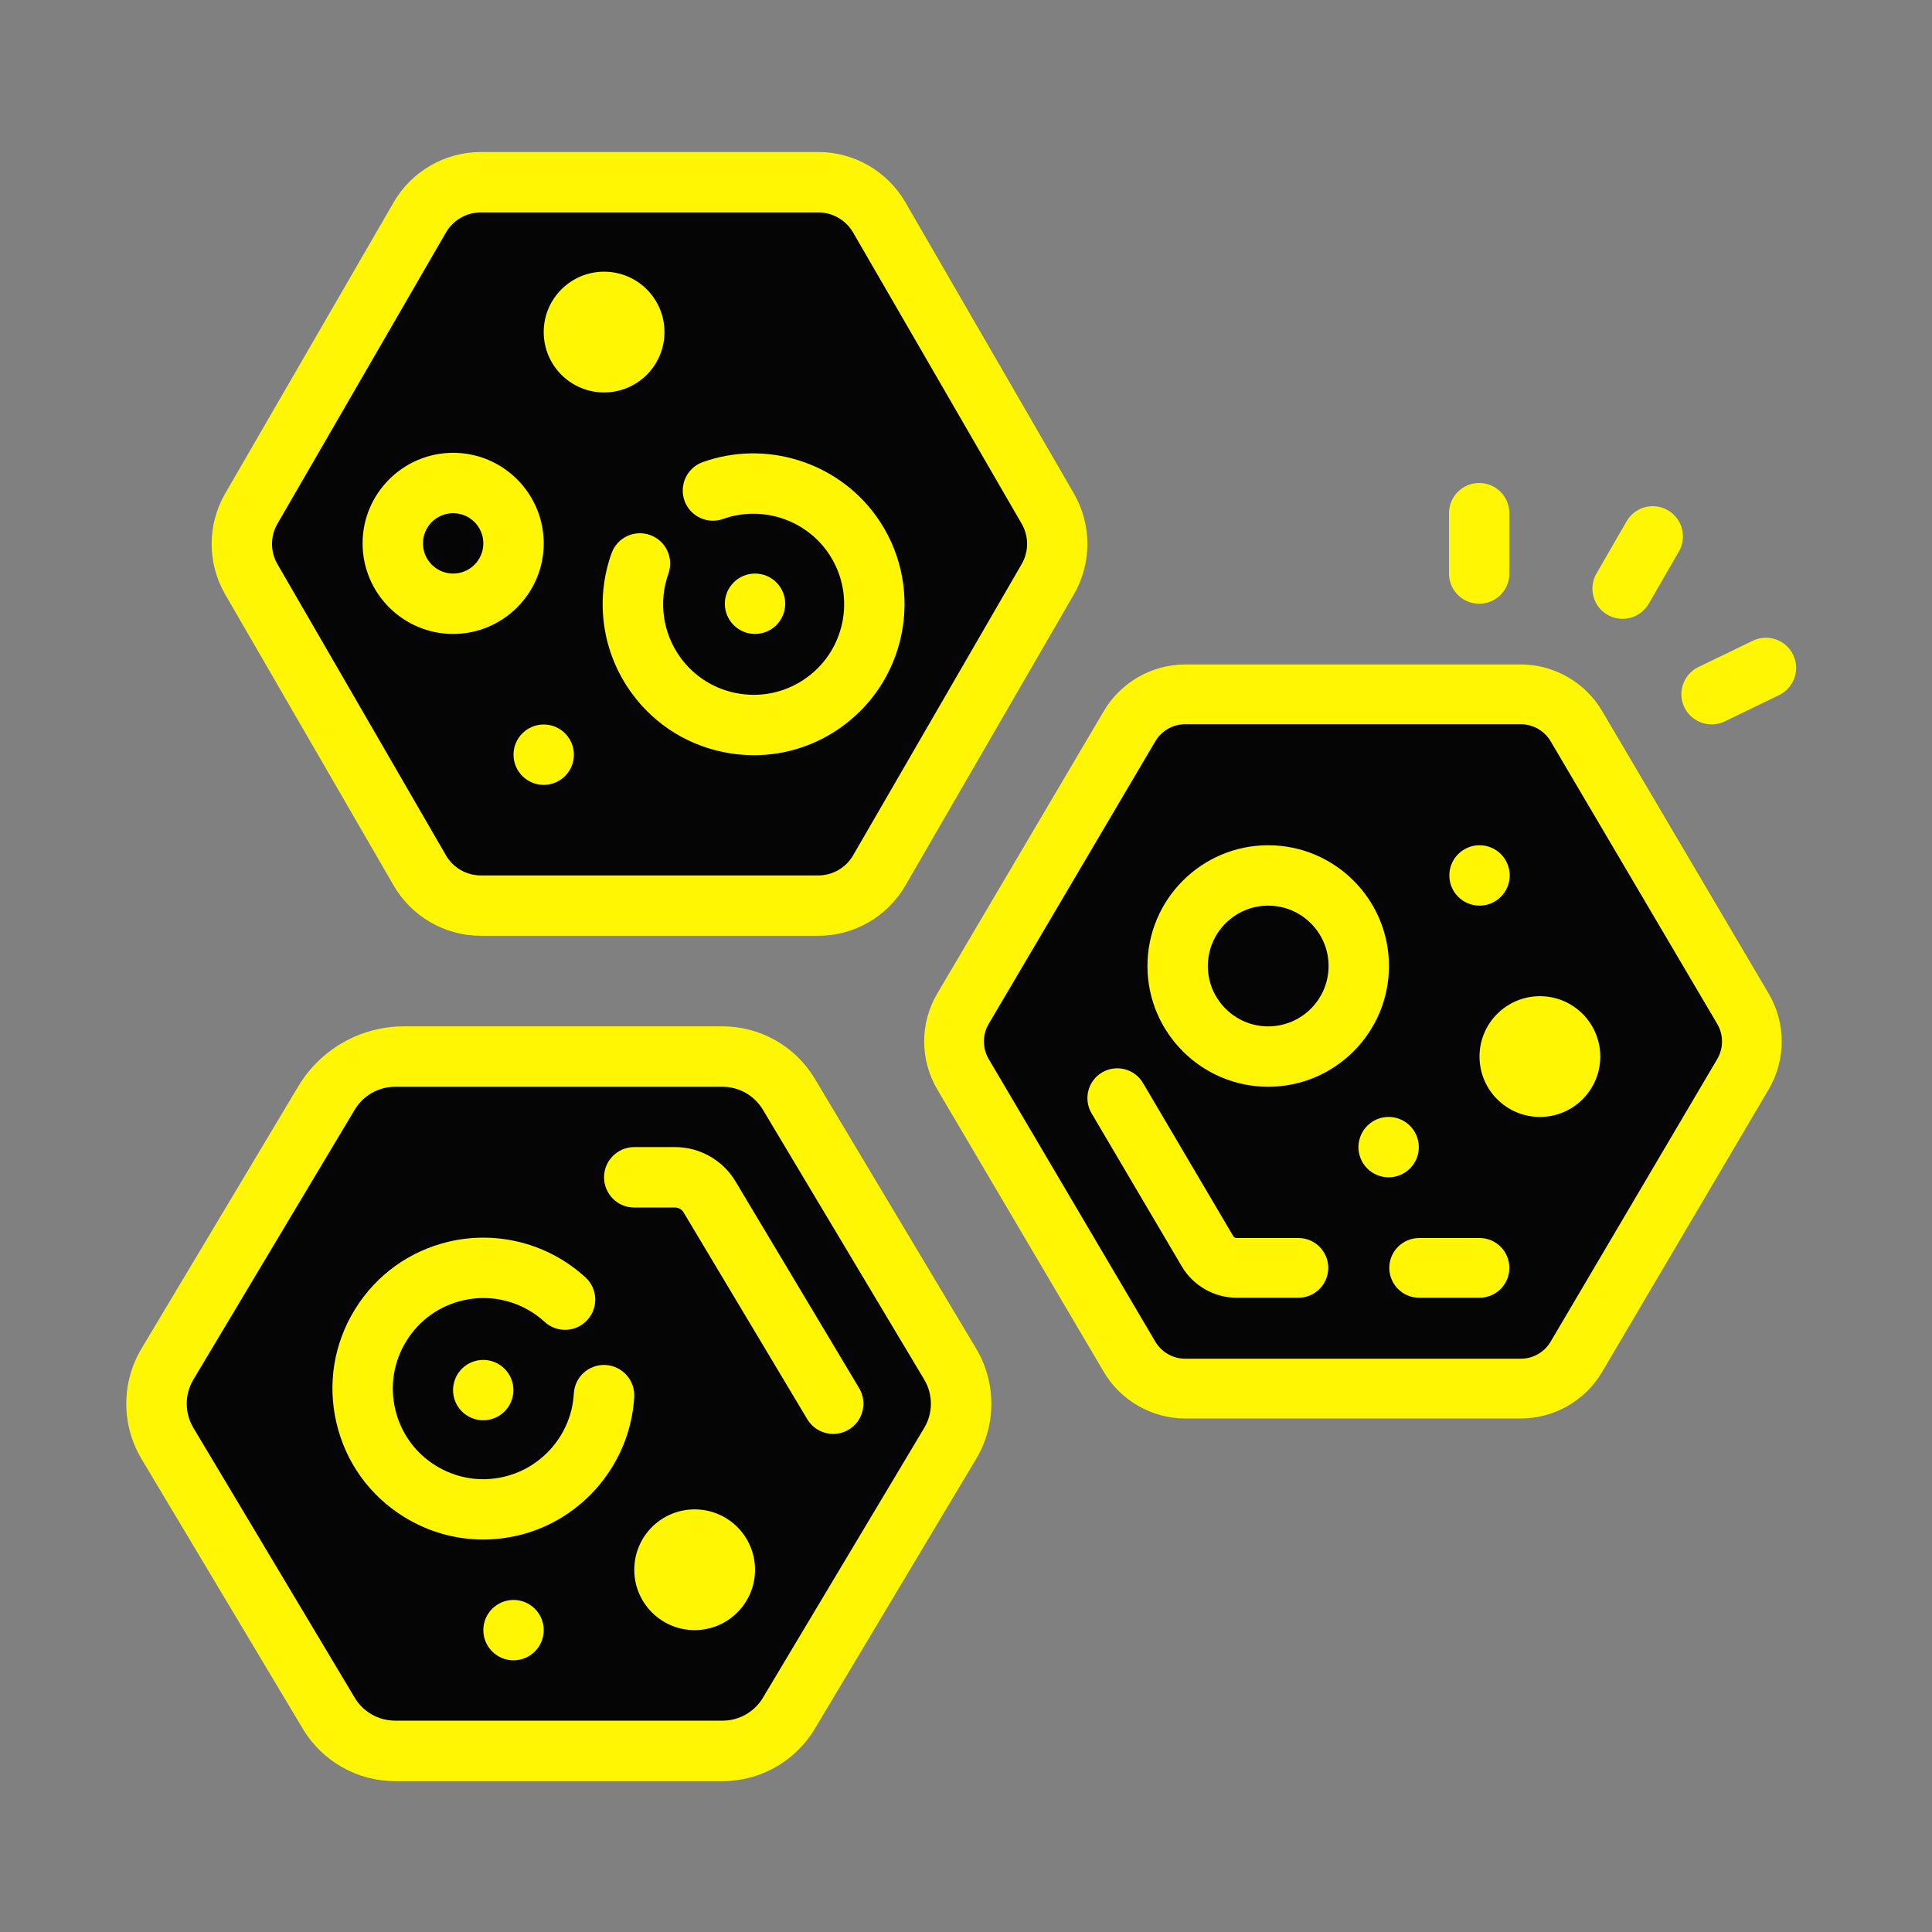
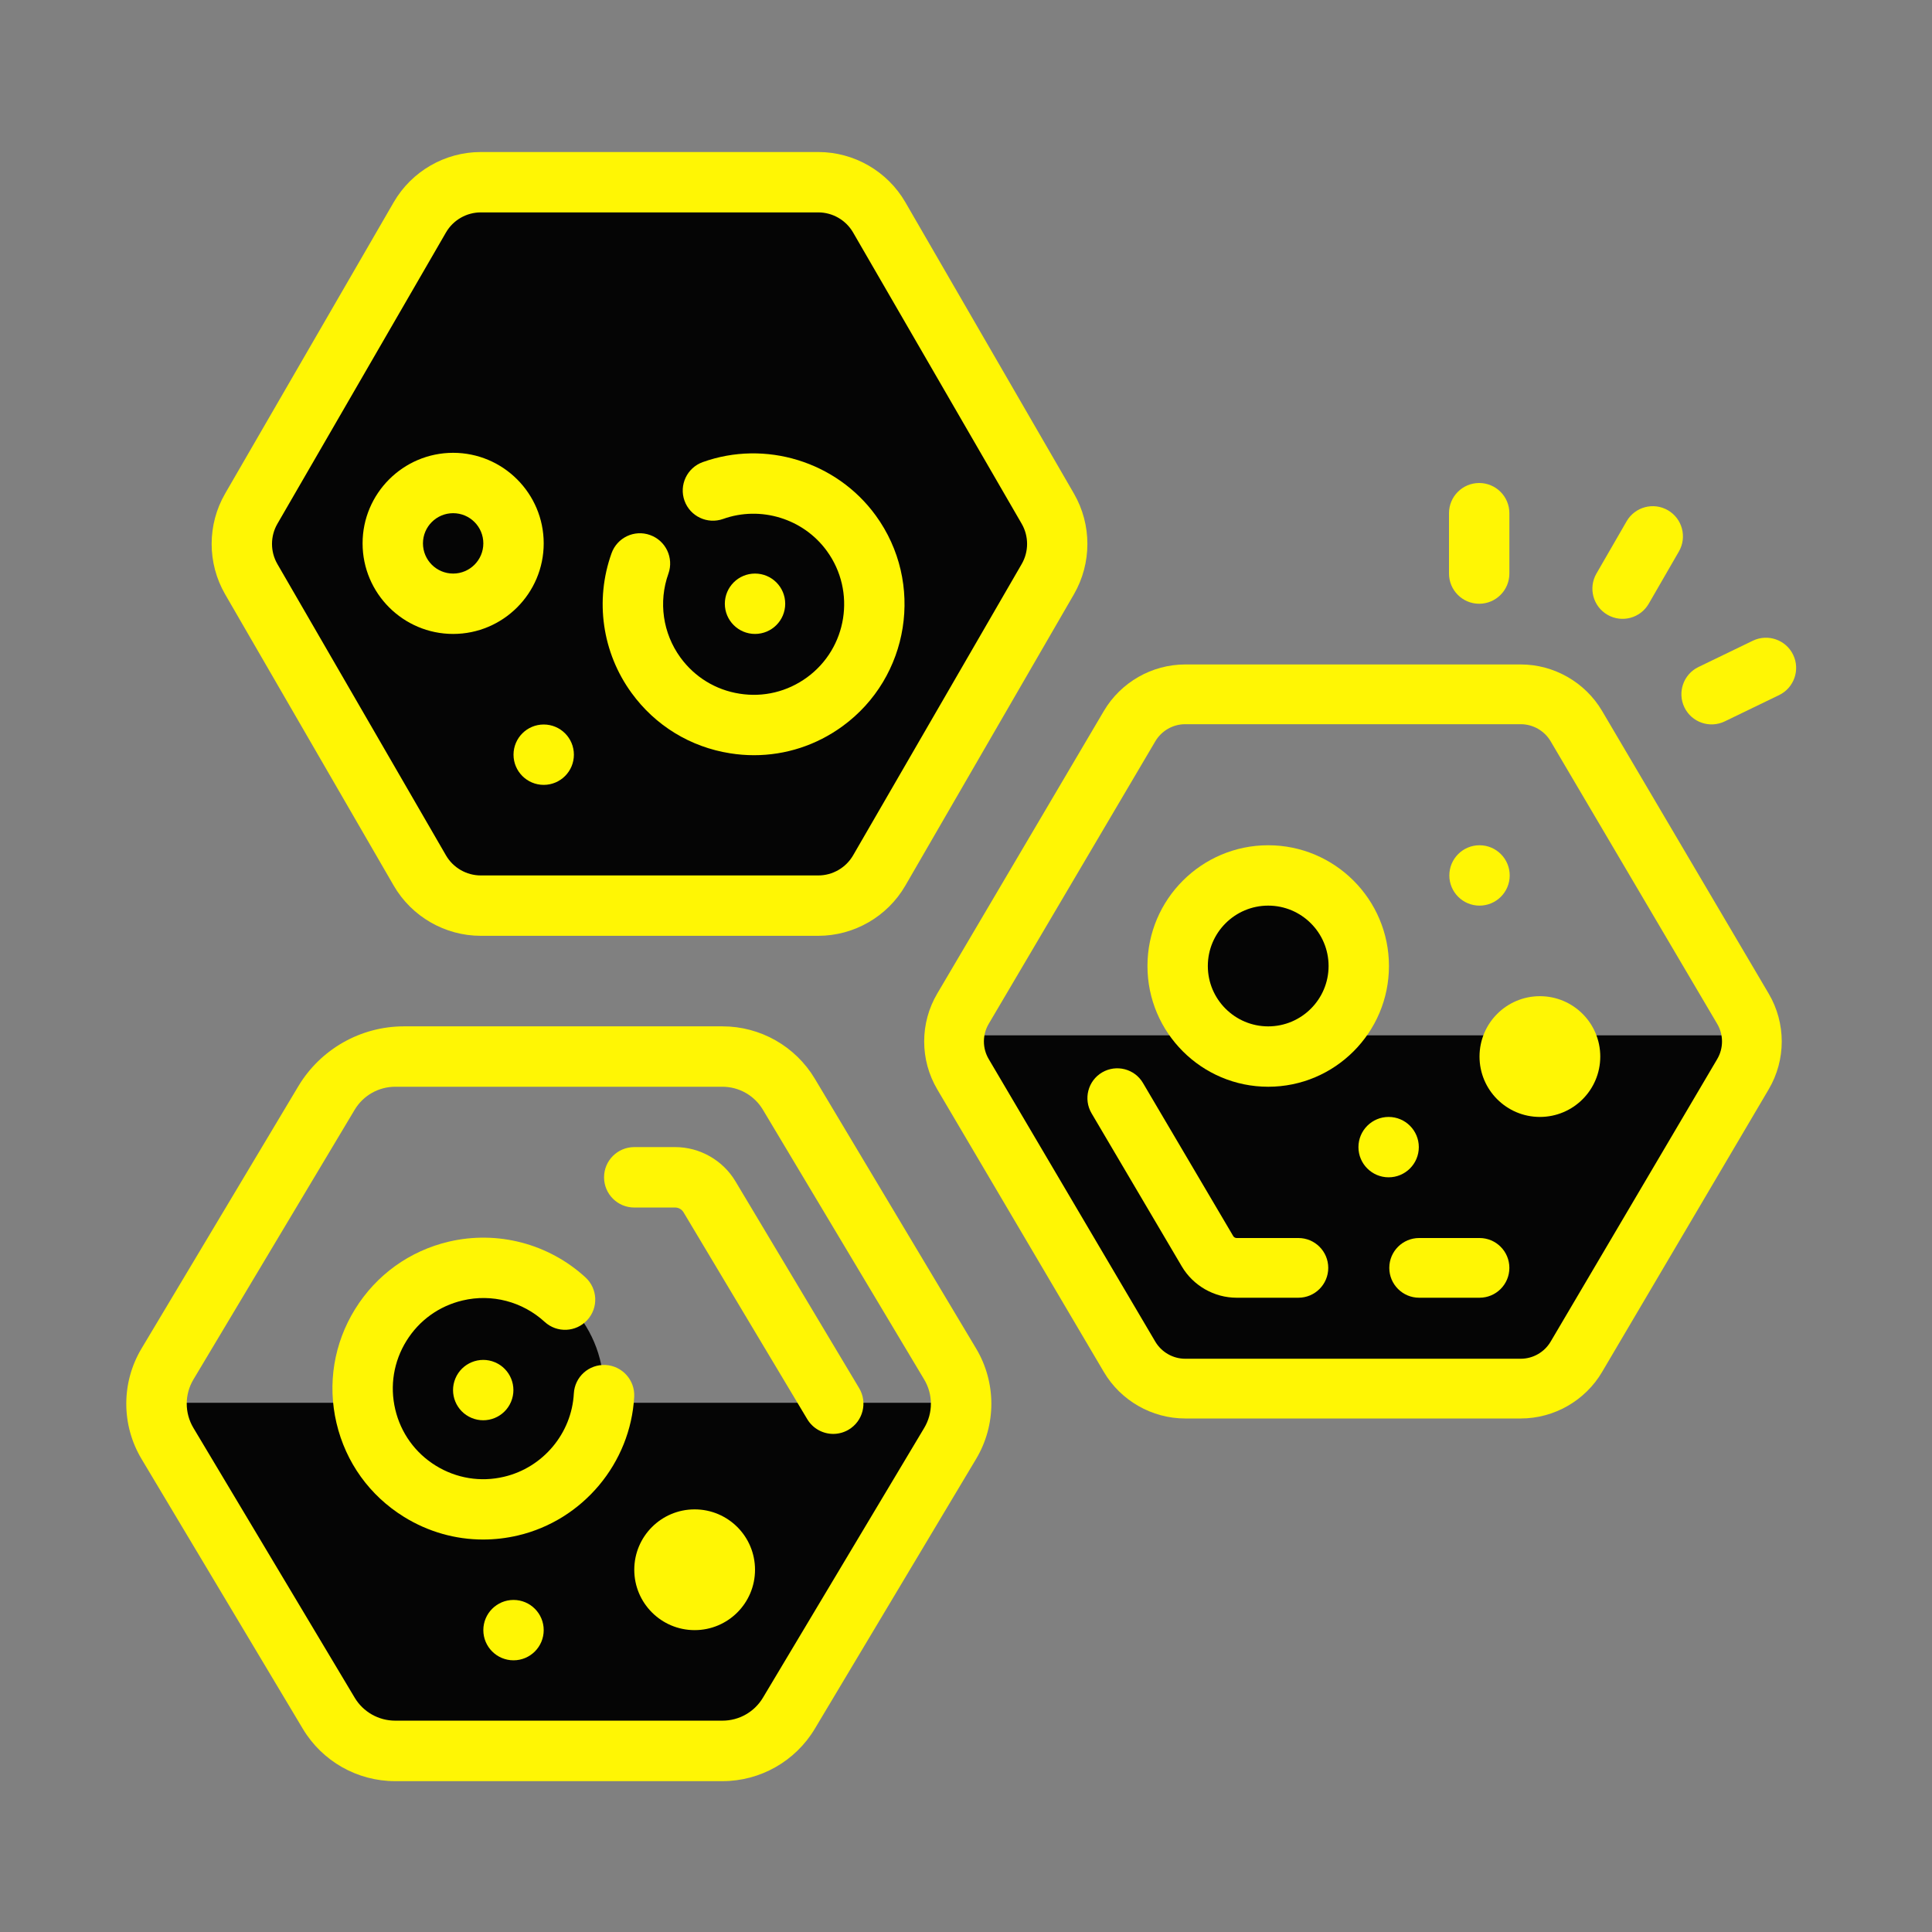
<svg xmlns="http://www.w3.org/2000/svg" width="64" height="64" viewBox="0 0 64 64" fill="none">
  <rect x="0" y="0" width="64" height="64" fill="#808080" stroke="none" />
-   <path d="M24.24 35H12.76C12.056 35 11.404 35.37 11.043 35.974L5.364 45.474C4.986 46.106 4.986 46.894 5.364 47.526L11.043 57.026C11.404 57.63 12.056 58 12.76 58H24.24C24.944 58 25.596 57.63 25.957 57.026L31.636 47.526C32.014 46.894 32.014 46.106 31.636 45.474L25.957 35.974C25.596 35.37 24.944 35 24.24 35Z" fill="#050505" />
-   <path d="M50.506 23.141H39.39C38.633 23.141 37.933 23.541 37.549 24.193L32.03 33.556C31.635 34.226 31.635 35.057 32.03 35.726L37.549 45.089C37.933 45.741 38.633 46.141 39.39 46.141H50.506C51.263 46.141 51.963 45.741 52.347 45.089L57.866 35.726C58.261 35.056 58.261 34.225 57.866 33.556L52.347 24.193C51.963 23.541 51.263 23.141 50.506 23.141Z" fill="#050505" />
  <path d="M27.096 6.036H15.915C15.083 6.036 14.314 6.479 13.897 7.199L8.312 16.85C7.894 17.572 7.894 18.463 8.312 19.185L13.898 28.836C14.314 29.557 15.083 30 15.915 30H27.096C27.928 30 28.697 29.557 29.114 28.837L34.7 19.186C35.118 18.464 35.118 17.573 34.7 16.851L29.114 7.2C28.697 6.479 27.928 6.036 27.096 6.036Z" fill="#050505" />
  <path d="M31.666 34.738L37.841 45.773C38.001 46.047 38.295 46.215 38.614 46.215H50.964C51.283 46.215 51.577 46.047 51.736 45.773L57.911 34.738C57.991 34.602 58.031 34.449 58.031 34.297H31.547C31.547 34.449 31.587 34.601 31.666 34.738Z" fill="#050505" />
  <path d="M5.174 46.907L11.406 57.87C11.567 58.142 11.864 58.309 12.186 58.309H24.649C24.971 58.309 25.268 58.142 25.429 57.87L31.661 46.907C31.742 46.771 31.782 46.62 31.782 46.469H5.054C5.054 46.62 5.094 46.771 5.174 46.907Z" fill="#050505" />
-   <path d="M24.875 24.094C27.102 24.094 28.906 22.29 28.906 20.063C28.906 17.837 27.102 16.032 24.875 16.032C22.649 16.032 20.844 17.837 20.844 20.063C20.844 22.29 22.649 24.094 24.875 24.094Z" fill="#050505" />
+   <path d="M24.875 24.094C28.906 17.837 27.102 16.032 24.875 16.032C22.649 16.032 20.844 17.837 20.844 20.063C20.844 22.29 22.649 24.094 24.875 24.094Z" fill="#050505" />
  <path d="M15.969 50.062C18.195 50.062 20 48.257 20 46.031C20 43.805 18.195 42 15.969 42C13.743 42 11.938 43.805 11.938 46.031C11.938 48.257 13.743 50.062 15.969 50.062Z" fill="#050505" />
  <path d="M42 35C43.657 35 45 33.657 45 32C45 30.343 43.657 29 42 29C40.343 29 39 30.343 39 32C39 33.657 40.343 35 42 35Z" fill="#050505" />
  <path d="M15 19C15.552 19 16 18.552 16 18C16 17.448 15.552 17 15 17C14.448 17 14 17.448 14 18C14 18.552 14.448 19 15 19Z" fill="#050505" />
  <path d="M13.043 29.338C13.637 30.363 14.742 31 15.926 31H27.107C28.292 31 29.396 30.363 29.99 29.338L35.575 19.687C36.17 18.657 36.17 17.378 35.575 16.35L29.99 6.698C29.396 5.673 28.292 5.036 27.107 5.036H15.926C14.741 5.036 13.637 5.673 13.043 6.698L7.458 16.35C6.862 17.378 6.862 18.657 7.458 19.687L13.043 29.338ZM9.189 17.352L14.774 7.7C15.011 7.291 15.453 7.036 15.926 7.036H27.107C27.58 7.036 28.022 7.291 28.259 7.7L33.845 17.351C34.083 17.762 34.083 18.273 33.845 18.684L28.26 28.335C28.022 28.745 27.581 29 27.107 29H15.926C15.453 29 15.011 28.745 14.774 28.336L9.189 18.685C8.951 18.273 8.951 17.763 9.189 17.352Z" fill="#FFF604" />
  <path d="M21.536 17.724C21.016 17.536 20.443 17.808 20.258 18.328C19.699 19.888 19.947 21.618 20.922 22.956C21.708 24.037 22.867 24.746 24.186 24.954C24.45 24.996 24.714 25.017 24.976 25.017C26.024 25.017 27.043 24.688 27.907 24.059C30.136 22.437 30.631 19.303 29.009 17.075C27.71 15.289 25.352 14.564 23.279 15.308C22.759 15.495 22.489 16.068 22.675 16.587C22.862 17.107 23.433 17.375 23.954 17.191C25.199 16.746 26.612 17.179 27.391 18.252C28.364 19.589 28.068 21.469 26.73 22.442C26.082 22.913 25.289 23.106 24.498 22.979C23.706 22.855 23.011 22.428 22.54 21.781C21.956 20.977 21.807 19.939 22.142 19.003C22.326 18.482 22.056 17.91 21.536 17.724Z" fill="#FFF604" />
  <path d="M42.011 28C39.805 28 38.011 29.794 38.011 32C38.011 34.206 39.805 36 42.011 36C44.217 36 46.011 34.206 46.011 32C46.011 29.794 44.217 28 42.011 28ZM42.011 34C40.908 34 40.011 33.103 40.011 32C40.011 30.897 40.908 30 42.011 30C43.114 30 44.011 30.897 44.011 32C44.011 33.103 43.114 34 42.011 34Z" fill="#FFF604" />
  <path d="M15.011 21C16.665 21 18.011 19.654 18.011 18C18.011 16.346 16.665 15 15.011 15C13.357 15 12.011 16.346 12.011 18C12.011 19.654 13.357 21 15.011 21ZM15.011 17C15.563 17 16.011 17.448 16.011 18C16.011 18.552 15.563 19 15.011 19C14.459 19 14.011 18.552 14.011 18C14.011 17.448 14.459 17 15.011 17Z" fill="#FFF604" />
  <path d="M18.011 26C18.564 26 19.011 25.552 19.011 25C19.011 24.448 18.564 24 18.011 24C17.459 24 17.011 24.448 17.011 25C17.011 25.552 17.459 26 18.011 26Z" fill="#FFF604" />
  <path d="M17.011 55C17.564 55 18.011 54.552 18.011 54C18.011 53.448 17.564 53 17.011 53C16.459 53 16.011 53.448 16.011 54C16.011 54.552 16.459 55 17.011 55Z" fill="#FFF604" />
  <path d="M49.011 30C49.563 30 50.011 29.552 50.011 29C50.011 28.448 49.563 28 49.011 28C48.459 28 48.011 28.448 48.011 29C48.011 29.552 48.459 30 49.011 30Z" fill="#FFF604" />
  <path d="M46 39C46.552 39 47 38.552 47 38C47 37.448 46.552 37 46 37C45.448 37 45 37.448 45 38C45 38.552 45.448 39 46 39Z" fill="#FFF604" />
  <path d="M25.011 21C25.564 21 26.011 20.552 26.011 20C26.011 19.448 25.564 19 25.011 19C24.459 19 24.011 19.448 24.011 20C24.011 20.552 24.459 21 25.011 21Z" fill="#FFF604" />
-   <path d="M20.011 13C21.116 13 22.011 12.105 22.011 11C22.011 9.895 21.116 9 20.011 9C18.907 9 18.011 9.895 18.011 11C18.011 12.105 18.907 13 20.011 13Z" fill="#FFF604" />
  <path d="M51.011 37C52.116 37 53.011 36.105 53.011 35C53.011 33.895 52.116 33 51.011 33C49.907 33 49.011 33.895 49.011 35C49.011 36.105 49.907 37 51.011 37Z" fill="#FFF604" />
  <path d="M23.011 54C24.116 54 25.011 53.105 25.011 52C25.011 50.895 24.116 50 23.011 50C21.907 50 21.011 50.895 21.011 52C21.011 53.105 21.907 54 23.011 54Z" fill="#FFF604" />
  <path d="M53.07 23.549C52.51 22.601 51.478 22.011 50.377 22.011H39.261C38.16 22.011 37.128 22.601 36.568 23.55L31.048 32.912C30.47 33.891 30.47 35.108 31.048 36.087L36.568 45.451C37.128 46.399 38.16 46.989 39.261 46.989H50.377C51.479 46.989 52.511 46.399 53.07 45.45L58.589 36.088C59.167 35.109 59.167 33.892 58.589 32.913L53.07 23.549ZM56.885 35.083L51.366 44.445C51.16 44.794 50.781 45.01 50.377 45.01H39.261C38.857 45.01 38.478 44.793 38.272 44.446L32.752 35.082C32.54 34.724 32.54 34.276 32.752 33.917L38.272 24.555C38.478 24.206 38.856 23.99 39.261 23.99H50.377C50.781 23.99 51.161 24.207 51.366 24.554L56.885 33.918C57.097 34.276 57.097 34.724 56.885 35.083Z" fill="#FFF604" />
  <path d="M43.011 41.011H40.966C40.92 41.011 40.877 40.987 40.853 40.948L37.863 35.876C37.586 35.404 36.979 35.25 36.509 35.525C36.038 35.802 35.882 36.409 36.159 36.879L39.149 41.952C39.527 42.592 40.223 42.989 40.966 42.989H43.011C43.558 42.989 44 42.546 44 42C44 41.454 43.558 41.011 43.011 41.011Z" fill="#FFF604" />
  <path d="M49.011 41.011H47.011C46.465 41.011 46.022 41.454 46.022 42C46.022 42.546 46.465 42.989 47.011 42.989H49.011C49.558 42.989 50 42.546 50 42C50 41.454 49.558 41.011 49.011 41.011Z" fill="#FFF604" />
  <path d="M26.992 35.734C26.348 34.658 25.187 33.999 23.933 33.999H13.384C11.948 33.999 10.617 34.754 9.88 35.987L4.688 44.672C4.015 45.798 4.015 47.203 4.688 48.329L10.031 57.268C10.674 58.344 11.835 59.003 13.089 59.003H23.932C25.186 59.003 26.348 58.344 26.992 57.267L32.335 48.329C33.008 47.203 33.008 45.798 32.335 44.671L26.992 35.734ZM30.616 47.301L25.273 56.239C24.991 56.711 24.482 56.999 23.933 56.999H13.09C12.541 56.999 12.032 56.71 11.75 56.239L6.407 47.301C6.112 46.807 6.112 46.192 6.407 45.698L11.749 36.762C12.032 36.289 12.542 36 13.092 36H23.931C24.481 36 24.99 36.289 25.272 36.761L30.615 45.698C30.911 46.192 30.911 46.808 30.616 47.301Z" fill="#FFF604" />
  <path d="M24.361 39.13C23.944 38.433 23.18 37.999 22.367 37.999H21.011C20.458 37.999 20.01 38.447 20.01 39C20.01 39.553 20.458 40.001 21.011 40.001H22.367C22.479 40.001 22.584 40.061 22.642 40.157L26.742 47.013C26.93 47.326 27.262 47.5 27.602 47.5C27.777 47.5 27.954 47.454 28.115 47.358C28.59 47.074 28.744 46.46 28.461 45.985L24.361 39.13Z" fill="#FFF604" />
  <path d="M20.061 45.217C19.505 45.189 19.039 45.611 19.009 46.162C18.938 47.482 17.988 48.616 16.699 48.919C15.921 49.105 15.115 48.972 14.433 48.55C13.752 48.128 13.276 47.466 13.093 46.687C12.909 45.907 13.041 45.102 13.463 44.42C13.885 43.738 14.546 43.263 15.327 43.079C16.293 42.85 17.309 43.117 18.043 43.789C18.45 44.163 19.083 44.135 19.456 43.726C19.829 43.319 19.801 42.687 19.393 42.314C18.171 41.195 16.477 40.754 14.869 41.131C13.569 41.437 12.466 42.231 11.763 43.366C11.06 44.501 10.841 45.843 11.147 47.142C11.453 48.443 12.246 49.545 13.382 50.248C14.183 50.744 15.086 50.999 16.005 50.999C16.389 50.999 16.776 50.954 17.159 50.864C19.307 50.359 20.89 48.468 21.009 46.267C21.036 45.718 20.612 45.247 20.061 45.217Z" fill="#FFF604" />
  <path d="M15.086 45.661C14.872 46.17 15.111 46.756 15.62 46.97C16.129 47.184 16.715 46.945 16.929 46.436C17.143 45.927 16.904 45.341 16.395 45.127C15.887 44.913 15.3 45.152 15.086 45.661Z" fill="#FFF604" />
  <path d="M49 20C49.552 20 50 19.552 50 19V17C50 16.448 49.552 16 49 16C48.448 16 48 16.448 48 17V19C48 19.552 48.448 20 49 20Z" fill="#FFF604" />
  <path d="M53.25 20.366C53.728 20.642 54.34 20.478 54.616 20L55.616 18.268C55.892 17.79 55.728 17.178 55.25 16.902C54.772 16.626 54.16 16.79 53.884 17.268L52.884 19C52.608 19.478 52.772 20.09 53.25 20.366Z" fill="#FFF604" />
  <path d="M59.4 21.69C59.16 21.193 58.562 20.985 58.064 21.225L56.263 22.096C55.766 22.336 55.558 22.934 55.798 23.432C56.038 23.929 56.636 24.137 57.134 23.897L58.935 23.026C59.432 22.785 59.64 22.187 59.4 21.69Z" fill="#FFF604" />
</svg>